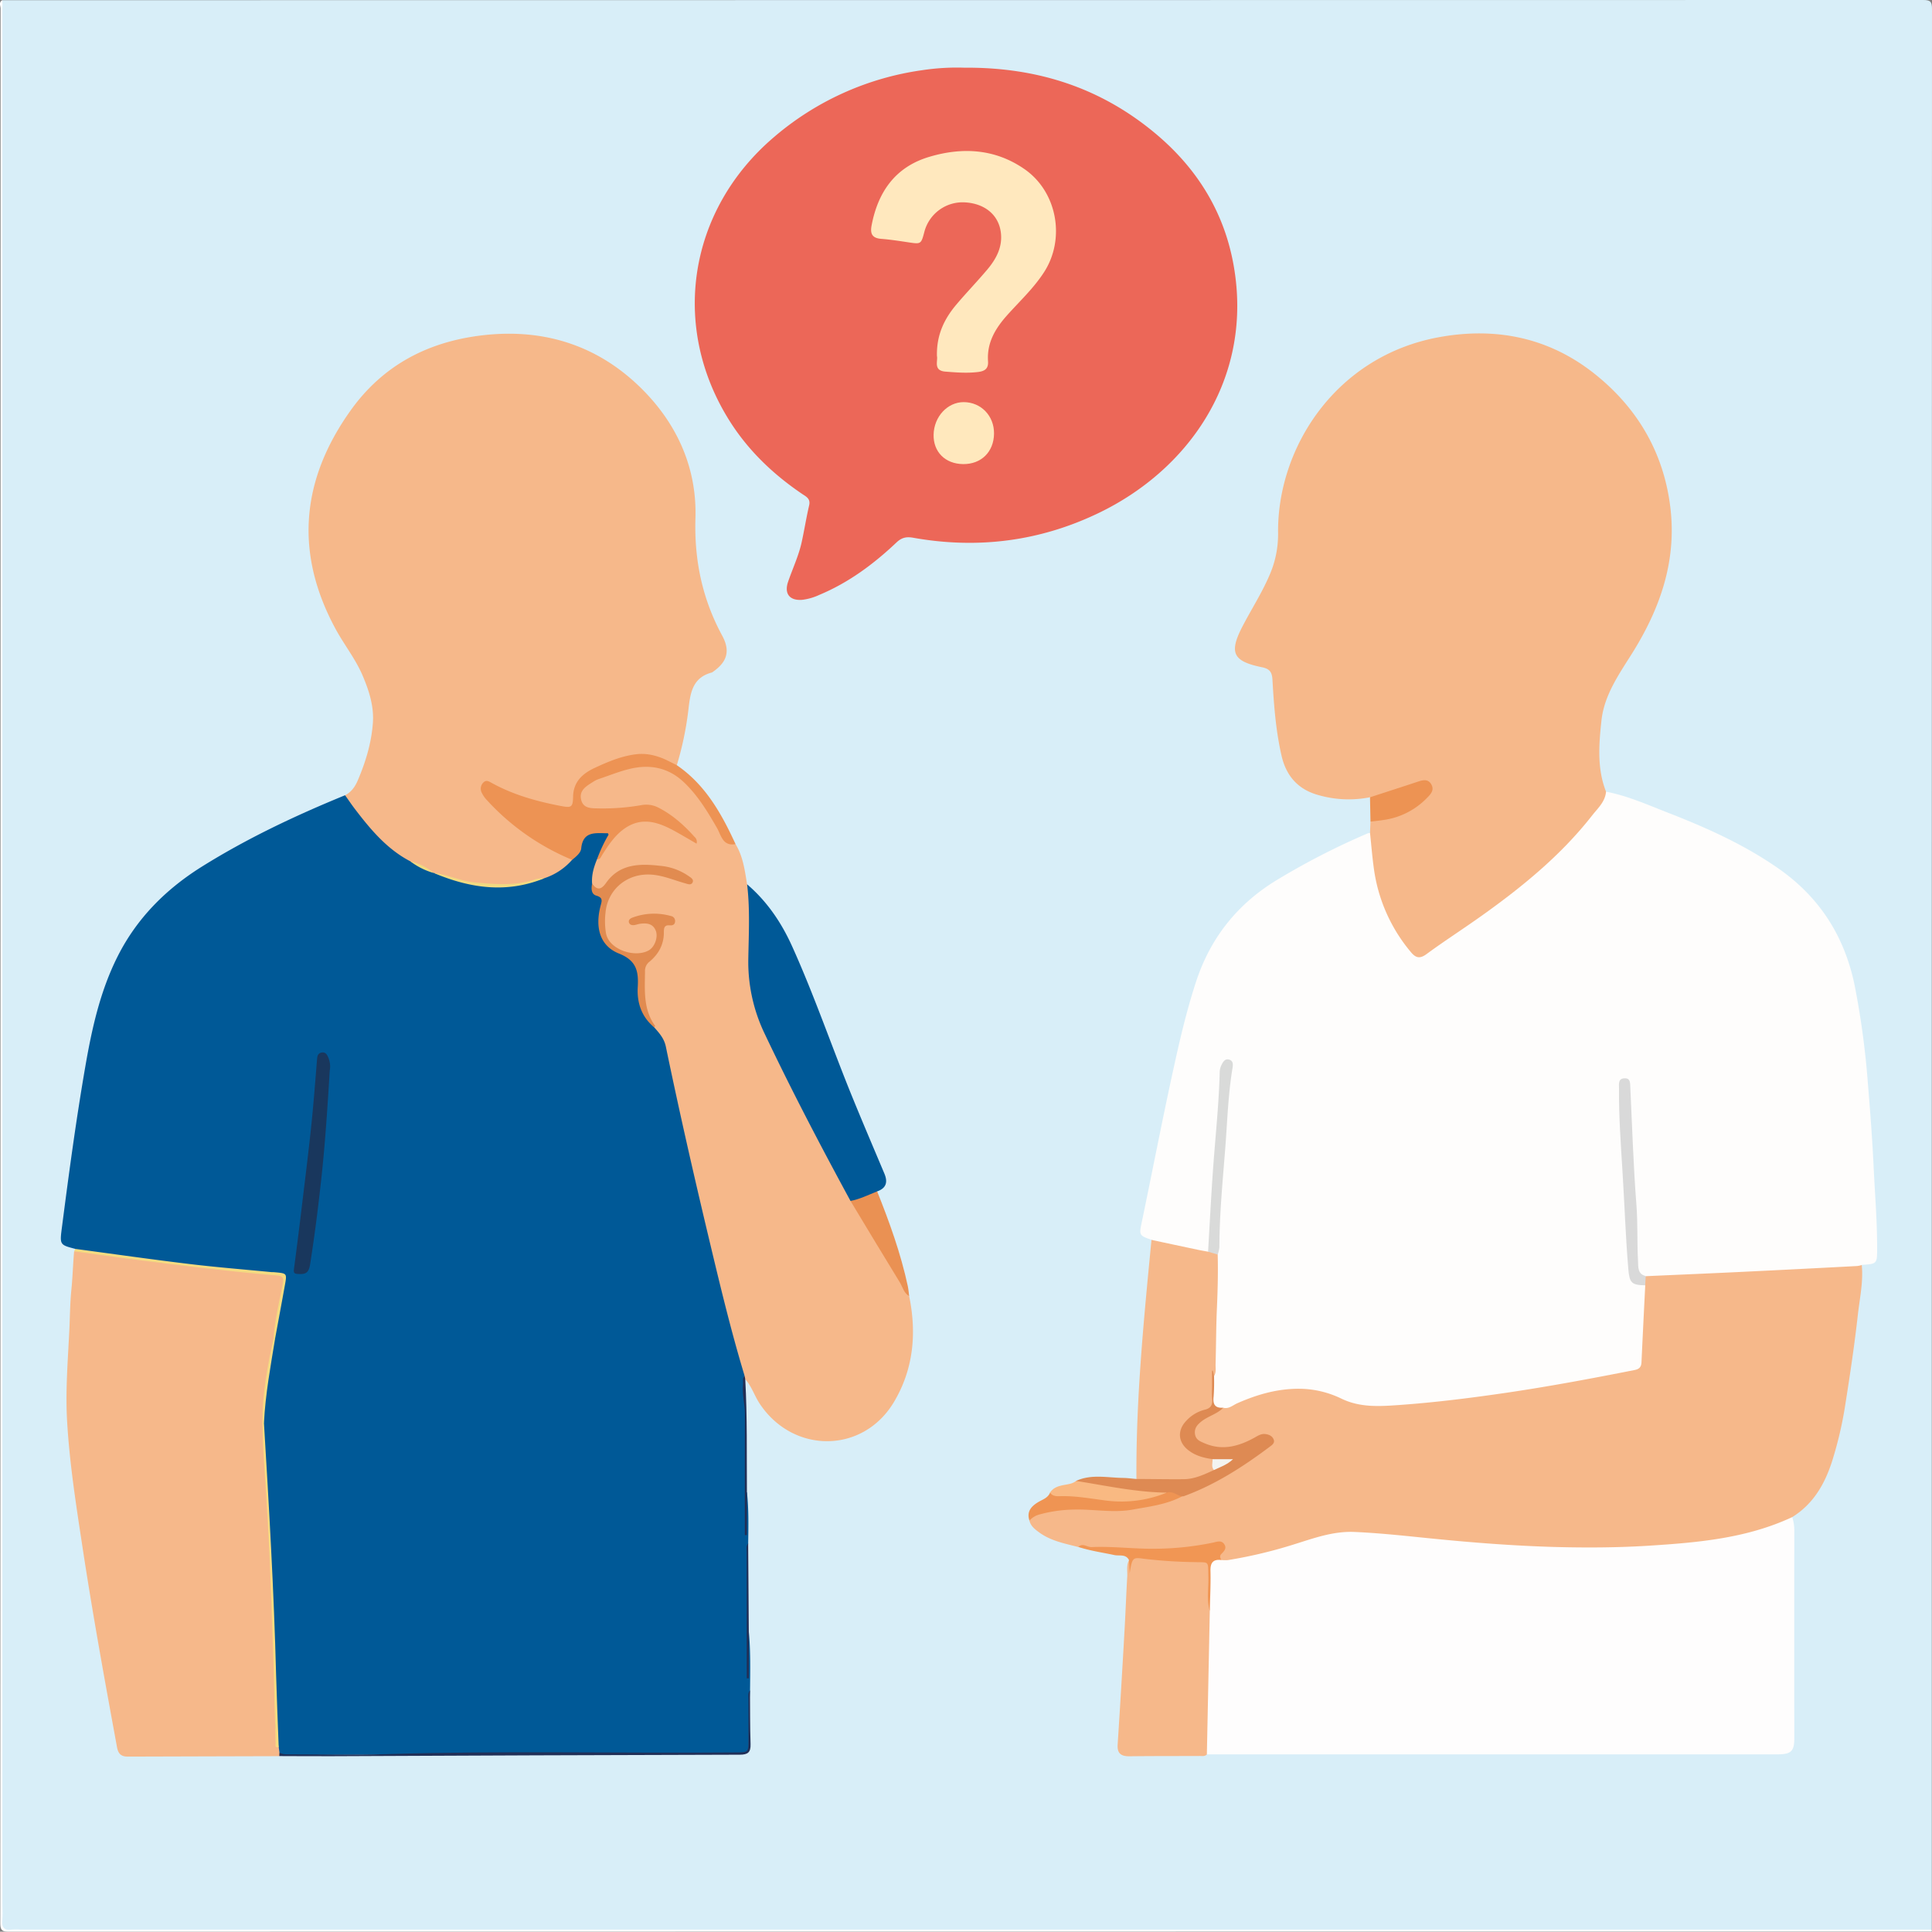
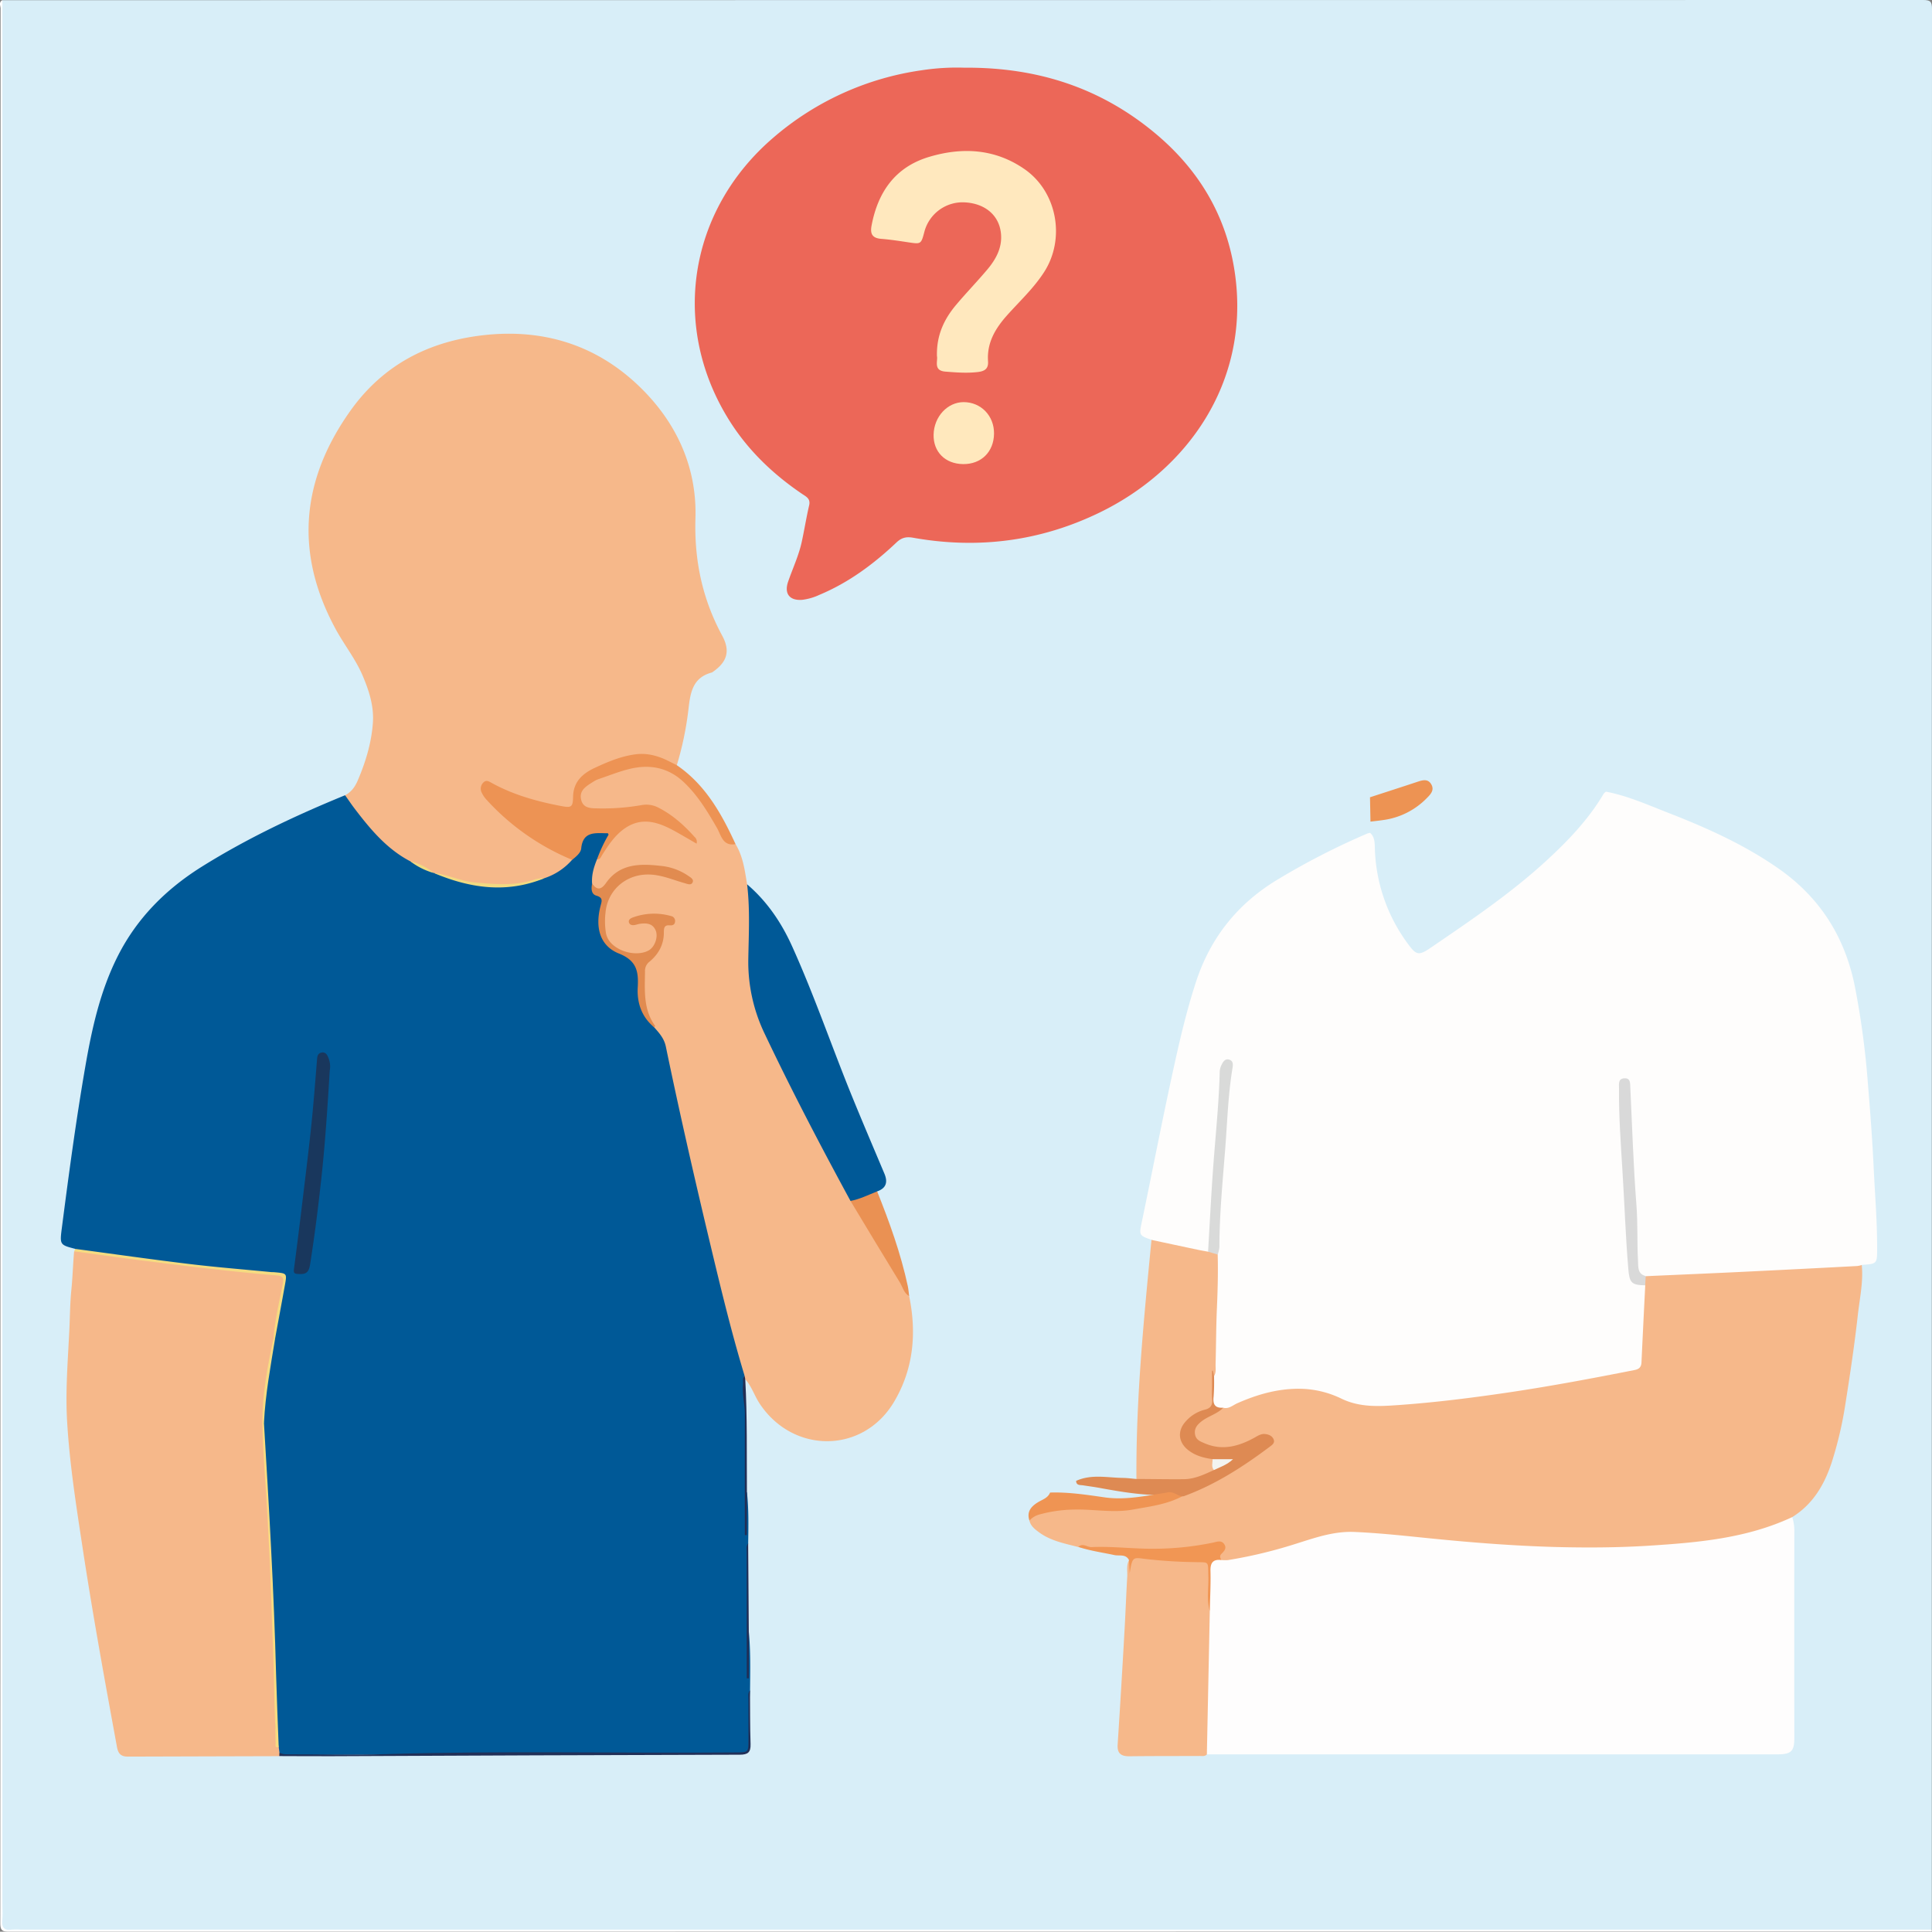
<svg xmlns="http://www.w3.org/2000/svg" viewBox="0 0 1025.37 1025.2">
  <rect x="0" y="0" width="1025.37" height="1025.2" fill="#808080" stroke="none" />
  <defs>
    <style>.cls-1{fill:#d8eef8;}.cls-2{fill:#fff;}.cls-3{fill:#005997;}.cls-4{fill:#fefdfc;}.cls-5{fill:#f6b88a;}.cls-6{fill:#fefdfd;}.cls-7{fill:#ed9354;}.cls-8{fill:#de8a53;}.cls-9{fill:#ea9153;}.cls-10{fill:#f19654;}.cls-11{fill:#ef9453;}.cls-12{fill:#ed9353;}.cls-13{fill:#213058;}.cls-14{fill:#f9b982;}.cls-15{fill:#f5db81;}.cls-16{fill:#212e55;}.cls-17{fill:#19375d;}.cls-18{fill:#e18b50;}.cls-19{fill:#f8db81;}.cls-20{fill:#f1da81;}.cls-21{fill:#f5db83;}.cls-22{fill:#d9d9d9;}.cls-23{fill:#d9dad9;}.cls-24{fill:#f3f4f1;}.cls-25{fill:#ec6758;}.cls-26{fill:#ffe8be;}.cls-27{fill:#ffe8bd;}</style>
  </defs>
  <title>FAQ</title>
  <g id="Layer_2" data-name="Layer 2">
    <g id="Layer_1-2" data-name="Layer 1">
      <path class="cls-1" d="M1.26.11Q510.89.11,1020.51,0c4,0,4.86.81,4.86,4.86q-.18,509.63-.11,1019.25c-1.74.93-3.61.47-5.4.47q-506.49,0-1013,0c-6.87,0-6.12.69-6.12-6.15Q.76,512.21.79,6C.79,4,.31,2,1.26.11Z" />
      <path class="cls-2" d="M1.26.11v1009.5c0,3.16.23,6.35-.06,9.49-.37,4,1.1,5.56,5.06,5a35.54,35.54,0,0,1,4.5,0h1014.5c-.22.31.5,1-.5,1-1.34,0-2.67,0-4,0q-508,0-1016,.09c-3.75,0-4.6-.84-4.6-4.59q.15-508,.16-1016C.32,3.15-.84,1.22,1.26.11Z" />
      <path class="cls-3" d="M397.41,865.87c1,10.41.77,20.85.66,31.28-.72,9.13-.17,18.28-.31,27.42-.09,5.92-.14,6-6.24,6-9,0-18,0-27,0-50.23-.23-100.46.56-150.7.68-19.94,0-39.9.08-59.86.3-2,0-4,.45-5.8-.87a4.88,4.88,0,0,1-1.36-3.57c-1.63-18.87-1.52-37.82-2.26-56.72-.69-17.72-.76-35.49-2.65-53.17-.78-7.25-.21-14.56-.84-21.88-1.14-13.22-2.38-26.46-2.3-39.76.23-15.46,3.34-30.55,5.91-45.71.85-8.95,3.47-17.58,4.76-26.46.79-5.45.09-6.47-5.36-6.89-18.2-1.39-36.32-3.59-54.45-5.68-14-1.62-27.94-3.88-42-5.42-2.71-.29-5.7-.22-7.76-2.63-8.28-2.16-8.18-2.15-6.92-11.87,3.64-28.16,7.42-56.3,12.25-84.28,3.52-20.42,7.92-40.64,17.41-59.36,10.14-20,25.39-35.26,44.16-47.08C131,445,156.75,432.86,183.15,422.05c2.92,1,4.22,3.63,5.87,5.85,8.24,11.14,17.29,21.41,29.55,28.35a40,40,0,0,0,11.79,5.86,7.2,7.2,0,0,1,1.4.6c10,4.42,20.58,6.19,31.32,6.86,8.33.51,16.45-1.28,24.26-4.26,6.21-1.89,11.15-5.68,15.47-10.4,2.65-2.56,5.2-5.28,5.82-9,.7-4.15,3.12-5.48,6.94-5.3,1.32.06,2.65-.06,4,.08,4.41.47,5.24,1.85,3.2,5.8a67.1,67.1,0,0,0-4.33,10,28.15,28.15,0,0,0-2.61,12.65c0,1.78-.62,3.92,1.53,4.83,4.24,1.79,3.65,4.85,2.64,8.28a19.46,19.46,0,0,0,3.33,18.32,21.79,21.79,0,0,0,10.67,7c4.63,1.53,6.06,4.46,5.88,9-.23,6-.2,11.92,1.71,17.73a21.68,21.68,0,0,0,6.77,10.19c4.09,3.31,6.08,7.72,7.11,12.79,8.76,43,19,85.76,29.2,128.46,3.1,12.94,6.49,25.81,10.51,38.51.69,2.2,1.64,4.42.49,6.78-1.44,2.47-.87,5.2-.68,7.75,1.89,25.46.11,50.94.81,76.41.17-6.16-.12-12.34,0-18.5,0-1.61-.58-3.35.62-4.82,1,9.08.8,18.19.66,27.3-.73,9.29-.23,18.6-.3,27.9-.1,14.11,0,28.22,0,41.33C397.26,881.55,395.88,873.68,397.41,865.87Z" />
      <path class="cls-4" d="M852.37,420.17c11.33,2.15,21.81,6.85,32.46,11,20.6,8,40.77,17,59,29.73,21.88,15.26,35.13,36,40.5,62.13a439.29,439.29,0,0,1,7.06,52.59c1.21,14.53,2.3,29,3,43.62.68,14.42,1.89,28.8,1.86,43.25,0,8.28,0,8.28-8.21,8.83-1.54,2.57-4.14,2.48-6.63,2.56-23.08.75-46.13,2.28-69.2,3.32-9.44.43-19,.15-28.37,1.55a30.75,30.75,0,0,1-10.43-.26c-3.55-.62-4.78-3.27-5.45-6.34a35.35,35.35,0,0,1-.45-8c.23-19.47-1.75-38.83-2.72-58.24-.4-8.14-1.43-16.23-1.32-24.4,0-1.94.38-4-1-6-1.85.79-1.35,2.49-1.41,3.77-.56,12.82.68,25.59,1.36,38.35q1.17,21.9,2.54,43.78c.19,3.16.49,6.31.59,9.45.17,5.43,2.09,9.25,7.65,10.64,2.14,2.37,1.86,5.29,1.52,8.06-1.21,9.92-.75,19.93-1.74,29.86-.65,6.56-1.8,8.61-8.29,9.91-31.33,6.31-62.81,11.72-94.57,15.37-13.37,1.53-26.76,3-40.26,3.09a35.64,35.64,0,0,1-15.56-2.93c-19.19-8.82-38.1-7.55-56.85,1.41-2.82,1.34-5.63,3-9,2.31-4.18,0-5.8-2.21-5.67-6.19s-.2-8.16.24-12.23c.89-2.23.53-4.53.48-6.85-.44-19.19.88-38.34,1.48-57.51s1.93-38.48,3.5-57.69c.92-11.25,1.61-22.53,2.74-33.77.28-2.77.9-5.53.54-8.85-2.58,1.12-2.6,3.12-2.67,4.93-.75,21.42-3,42.75-4.3,64.13-.52,8.45-.31,17-1.64,25.35-.25,1.61.07,3.38-1.34,4.65a3,3,0,0,1-1.81.7c-9.91-1.31-19.8-2.68-28.88-7.26-6.72-2.3-6.63-2.45-5-10.06,5.47-26.27,10.55-52.62,16.27-78.83,3.53-16.2,7.24-32.38,12.42-48.17,7.86-23.93,22.74-42.1,44.38-54.8a386.22,386.22,0,0,1,46.51-23.76,10.24,10.24,0,0,1,1.45-.36c2.54,2.25,2.43,5.36,2.53,8.3A89.18,89.18,0,0,0,747,500.61c4.64,6.42,5.92,6.76,12.43,2.31,21.19-14.47,42.49-28.84,61.41-46.25,11.27-10.36,21.89-21.45,29.88-34.72A4,4,0,0,1,852.37,420.17Z" />
-       <path class="cls-5" d="M852.37,420.17c-.46,5.38-4.4,8.82-7.4,12.65-16.44,21-36.87,37.7-58.44,53.08-9.73,6.94-19.81,13.4-29.44,20.47-3.6,2.65-5.75,2-8.29-1.06a86.9,86.9,0,0,1-19.59-43.95c-.91-6.4-1.41-12.86-2.1-19.29l.24-6c2-2.06,4.79-2.19,7.4-2.54,7.71-1,14.22-4.55,19.92-9.64,1.91-1.7,4.69-3.76,3-6.63-1.64-2.7-4.58-1.06-6.82-.24-6.1,2.24-12.24,4.34-18.48,6.1-1.71.49-3.49,1.39-5.23,0A58,58,0,0,1,700,422.05c-10.85-2.89-17.3-10-19.81-20.84-3.08-13.32-4.08-26.9-4.86-40.48-.24-4.13-1.56-5.78-5.51-6.59-15.62-3.2-17.69-7.73-10.24-22,4.62-8.84,10-17.24,14-26.44a54.22,54.22,0,0,0,4.74-22.68C677.74,238,708.61,189.15,763.5,179c30.4-5.62,58.61.17,82.75,19.36,22.46,17.85,36.56,41.37,40.2,70.51,3.59,28.73-5.34,54.08-20.26,77.91-7,11.14-14.77,22.14-16.23,35.5C848.59,394.89,847.51,407.8,852.37,420.17Z" />
      <path class="cls-5" d="M217.75,457.12c-12.43-6.48-21.11-16.93-29.4-27.78-1.81-2.37-3.47-4.85-5.2-7.28,3.27-1.69,5.23-4.4,6.67-7.75,4.23-9.83,7.31-20,8.08-30.66.63-8.77-2-17-5.43-25.06-3.73-8.79-9.71-16.25-14.24-24.55-21.95-40.31-18.56-79.12,7.78-116.1,17.44-24.48,41.84-37,71.53-40.15,32.49-3.41,60.79,6.15,83.55,29.06,18.39,18.51,28.83,41.66,28,68.23-.68,22.23,3.64,42.79,14.2,62.28,4.43,8.19,2.59,14-5,19.25-.14.09-.26.25-.41.28-10.82,2.82-11.57,11.57-12.62,20.57a170.6,170.6,0,0,1-6.05,28.65c-1.95,1.43-3.47-.09-5-.84-7-3.4-14.19-4.51-21.81-2.35a90.52,90.52,0,0,0-18.48,7.46c-5.14,2.78-7.75,7-8.16,12.82s-1.94,7-7.68,6c-11.53-1.94-22.79-4.89-33.3-10.21-1.18-.61-2.36-1.24-3.6-1.74-1.09-.43-2.33-.94-3.28,0s-.6,2.49,0,3.72a19.65,19.65,0,0,0,3.64,4.73c10.41,11,22.78,19.37,36.09,26.44,2.16,1.14,4.78,1.68,6.06,4.13a33.45,33.45,0,0,1-14.85,9.84c-13.15,4.49-26.53,4.94-40.11,2.46-6.38-1.17-12.44-3.42-18.6-5.34l.08.07C226.09,461.15,221.9,459.17,217.75,457.12Z" />
      <path class="cls-6" d="M951.19,805.17A23.62,23.62,0,0,1,952.3,813q-.07,54.72,0,109.43c0,7-1.67,8.66-8.93,8.66H747l-106.43,0c-2.73-2.29-2.25-5.47-1.86-8.32a129.28,129.28,0,0,0,.7-21.36c-.46-15.43,1.37-30.8,1.14-46.22.67-7.07.1-14.15.31-21.23.16-5.72,1.11-6.74,6.87-7.38a174.85,174.85,0,0,0,42.23-9.91c16.36-6.1,32.88-5.7,49.76-4,24.17,2.49,48.35,4.73,72.65,5.9,16.49.8,33,1.16,49.42.6,25.78-.89,51.62-2.21,76.39-10.7,2.68-.92,5.29-2,7.9-3.11C947.68,804.71,949.41,803.76,951.19,805.17Z" />
      <path class="cls-5" d="M951.19,805.17c-24.29,11.35-50.35,13.55-76.61,15.21-16.32,1-32.62,1.09-48.91.66-21.92-.6-43.78-2.3-65.62-4.48-13.69-1.37-27.39-2.91-41.18-3.51-11.48-.49-21.87,3.42-32.44,6.7a247.87,247.87,0,0,1-34.8,8.25,20.17,20.17,0,0,1-3.47-.06,2.44,2.44,0,0,1-1.28-3.35c1.9-4.88-1-4.51-4.18-3.93-11.33,2.06-22.79,3.55-34.25,3-12.06-.62-24.2-.46-36.15-2.61-7.15-1.85-14.48-3.19-20.68-7.69-2.3-1.68-4.51-3.32-5.26-6.25.65-3.34,3.26-4.44,6.08-5.14a78.79,78.79,0,0,1,27.73-2.12c15.91,1.75,31.1-1.39,46.05-6.37,16.06-5.85,30.45-14.7,44.16-24.77a12.34,12.34,0,0,0,2.27-1.93c1.85-2.23.7-3.32-1.59-3.68-2.1-.34-3.82.9-5.58,1.81-8.42,4.36-17,6.63-26.29,2.58-3-1.32-5.69-2.84-6.12-6.52s1.57-5.93,4.25-7.89a41.39,41.39,0,0,1,12-5.91c2.93.68,5-1.38,7.35-2.42,10.43-4.62,21.16-7.71,32.68-7.7a52,52,0,0,1,22.62,5.27c9.7,4.68,19.69,4.12,29.78,3.42,19.54-1.36,39-3.8,58.34-6.65,22.63-3.34,45.11-7.56,67.55-12,2.31-.46,3.43-1.61,3.54-4q.95-20.43,2-40.86c-1.25-1.72-1.32-3.38.31-4.92,16.79-.75,33.58-1.45,50.37-2.26q30.9-1.49,61.8-3.13a13.89,13.89,0,0,0,2.43-.53c.86,8.71-1,17.24-2,25.78-1.81,16.31-4.24,32.56-6.81,48.77a202.1,202.1,0,0,1-7.07,30C968.33,787.85,962.25,798.3,951.19,805.17Z" />
      <path class="cls-5" d="M147.92,927.2l.4,3a1.24,1.24,0,0,1-.08,1.85q-40.25.11-80.48.23c-3.5,0-5-1.55-5.64-4.89C55.71,892.47,49.35,857.59,44,822.51c-3.42-22.49-7-45-8.35-67.66-1-16.12.34-32.29,1.13-48.42.36-7.29.36-14.6,1.1-21.91.68-6.76.85-13.61,1.46-20.4,6-1.15,11.73,1,17.52,1.71,19,2.53,38,4.92,57.09,6.95,11.18,1.18,22.37,2.25,33.55,3.37,3.71.38,3.81,2,3.27,5-1.72,9.57-4.11,19-5.11,28.72-2.8,15.1-5.86,30.17-5.92,45.62,0,15.91,1.9,31.7,2.6,47.56.58,13.42,1.36,26.83,1.87,40.25.69,18.07,1.1,36.17,1.87,54.23C146.51,907.38,145.3,917.45,147.92,927.2Z" />
      <path class="cls-5" d="M314.25,469c-.37-4.55.9-8.78,2.59-12.92,2.85-2.46,3.64-6.2,5.74-9.17,8.56-12.13,19.07-15.14,32.55-8.95,4.2,1.94,8,4.56,12,6.65A79.12,79.12,0,0,0,352,431.81a18.53,18.53,0,0,0-12.82-2.76c-7.07.94-14.18,1.92-21.37,1.54a17,17,0,0,1-6.8-1.36,6.74,6.74,0,0,1-3.15-9.66,9.41,9.41,0,0,1,3.63-4.05c11.68-6.23,23.59-11.62,37.43-9.27,9.59,1.63,15.91,8,21.64,15a92.72,92.72,0,0,1,9.87,15c2.47,4.63,4.6,9.52,9.93,11.72,4,6.53,4.95,14,6.13,21.33,1.89,2.71,2.36,5.74,2.33,9-.08,8.82.38,17.66-.11,26.45-1,18.37,4.07,35.11,12.17,51.3,13.4,26.78,27,53.42,41.42,79.68,7.93,13.42,16.16,26.67,24.12,40.09a103.82,103.82,0,0,1,6.09,12c4.07,19.72,2.32,38.86-8.06,56.26-16.39,27.48-53.44,27.68-71.23.93-2.82-4.23-4.29-9.22-7.71-13.07-1-.41-.76-1.06-.33-1.75-7.85-25.89-14-52.2-20.28-78.51-7.59-32-14.84-64-21.51-96.18-.93-4.47-3.54-7.24-6.21-10.3-7.51-9-6.8-19.76-6.3-30.43.11-2.5,1.62-4.26,3.31-6,3.75-3.77,6.39-8.19,6.48-13.64.05-3.3,2.05-5,4.56-6.89-6-2.44-11.83-2-17.93-.23.94,1.32,2,.63,2.81.62,5.22-.08,8.25,1.79,9.25,5.77a10.28,10.28,0,0,1-5.24,11.39c-9.74,5-23.59-2.71-24.35-13.58-.39-5.53-.08-11,2.33-16.13,4.84-10.28,15.77-15.44,27.56-13,4.72,1,9.24,2.77,14.13,3.32-4-3.53-9-4.8-14-5.4-10.43-1.26-20.24-.47-27.51,8.89C319,474.24,316.78,473.67,314.25,469Z" />
      <path class="cls-5" d="M642.08,855l-1.35,65.65-.21,10.45c-1,1.18-2.45.84-3.74.85-12.49.06-25,0-37.46.16-4.43,0-6.44-1.59-6.15-6.2q2-30.84,3.71-61.71c.52-9.12.84-18.26,1.38-27.38.17-2.94-.55-6,.94-8.81a3.63,3.63,0,0,1,.57,1.34c.09.32,0-.09.05-.05-.22-3.47,2.4-3.79,4.67-3.66,11.1.66,22.19,1.46,33.3,2,3.13.15,4,2,4,5C641.8,840.06,641.35,847.53,642.08,855Z" />
      <path class="cls-5" d="M611.13,658.05q12.33,2.64,24.68,5.26c1.77.37,3.57.67,5.35,1,1.83.06,3.9-.66,5.11,1.52.25,9.42,0,18.84-.41,28.26-.45,9.95-.43,19.92-.71,29.88-.06,2.11.43,4.34-.8,6.32-.13-.1-.39-.25-.37-.3.15-.49-.24-.52-.24-.14,0,4.47-.27,9,.08,13.41.3,3.66-1.22,5.56-4.49,6.62a20,20,0,0,0-7.25,4.21c-5.88,5.29-5.09,11.8,1.8,15.81,3.16,1.84,7.11,1.76,10,4.28a9.46,9.46,0,0,1,.71,6.75c-4.07,3.91-9.32,5.13-14.58,5.65-7.44.73-15,.33-22.43.18-1.66,0-3.36-.24-4.44-1.81C602.85,742.46,607.05,700.26,611.13,658.05Z" />
      <path class="cls-3" d="M451.38,637.36c-15.88-29.22-31.29-58.68-45.55-88.73a88,88,0,0,1-8.68-39.9c.23-13.13.94-26.29-.64-39.4,10.53,9,18.14,20.2,23.8,32.71,11.87,26.22,21.13,53.48,32,80.11,5.56,13.63,11.35,27.17,17.07,40.74,1.88,4.47,1,7.73-3.84,9.41C461.67,636.38,457.07,638.4,451.38,637.36Z" />
      <path class="cls-7" d="M390.38,448c-6.83,1.28-7.65-4.73-9.85-8.56-5.08-8.81-10.28-17.46-17.8-24.49-8.13-7.59-17.75-9.39-28.2-6.95-5.64,1.32-11.07,3.54-16.58,5.4a12.84,12.84,0,0,0-2.71,1.26c-3.64,2.33-8.08,4.56-6.8,9.82,1.21,5,6,4.45,9.89,4.58a119.59,119.59,0,0,0,22.27-1.79,13.87,13.87,0,0,1,8.71,1.3c7.55,3.83,13.71,9.33,19.28,15.57a3.46,3.46,0,0,1,1.11,3.61c-3.66-2.11-7.14-4.17-10.68-6.15-8.71-4.88-17.68-8.48-27.14-2.15-5.32,3.56-8.89,8.92-12.27,14.27-.72,1.14-1.06,2.47-2.76,2.34a78.19,78.19,0,0,1,6.1-13c-.08-1.09-.72-.82-1.13-.83-6.09-.1-12.46-1-13.35,8.05-.23,2.38-2.76,4.37-4.81,6.06A127.06,127.06,0,0,1,258,424.2a14.15,14.15,0,0,1-2.22-3.3,4.57,4.57,0,0,1,.69-5.53c1.58-1.67,3.07-.63,4.5.16,11.46,6.32,23.88,9.78,36.64,12.22,5.7,1.09,6.43.7,6.55-5,.18-7.72,4.86-12.08,11.2-15.07,7.06-3.32,14.29-6.38,22.1-7.36,6.08-.76,11.85.82,17.29,3.56l4.41,2.2C374.4,416.49,382.94,431.83,390.38,448Z" />
      <path class="cls-8" d="M603.1,784.94c8.42,0,16.84.21,25.26.11,5.73-.06,10.82-2.54,15.91-4.85,1.11-3.18,4.72-2.8,6.54-4.79-2.32-.12-5,.77-7.26-1-4.67-.63-9.16-1.83-12.93-4.8-5.49-4.32-5.83-10.57-1-15.57a19.75,19.75,0,0,1,9.7-5.84c3.24-.76,4.32-2.52,4-5.7-.23-2.48-.05-5-.05-7.49v-7.49l.4-.1c.21.94.43,1.88.64,2.82a103,103,0,0,1-.21,11c-.49,4.17.81,6.2,5.15,5.86-3.29,3.4-8,4.43-11.67,7.34-2.2,1.78-3.81,3.63-3.36,6.69S637,765,639.34,766c9.44,4.07,18.15,1.61,26.58-3.06,1.75-1,3.44-2.09,5.56-1.85,1.9.21,3.62.93,4.44,2.75s-.55,2.89-1.71,3.76c-14.22,10.67-29.05,20.31-45.88,26.46a4.06,4.06,0,0,1-1,.09c-3.22.93-6.19-1.24-9.38-.72-11.65.28-23-1.68-34.41-3.76-2.92-.54-5.88-.91-8.81-1.37-1.45-.23-3.55.16-3.59-2.36,8.16-3.72,16.69-1.64,25.09-1.56C598.53,784.43,600.81,784.75,603.1,784.94Z" />
      <path class="cls-9" d="M451.38,637.36c5-.93,9.49-3.21,14.15-5.06,6.55,16.37,12.52,32.93,16.25,50.21.38,1.76.5,3.58.74,5.38-2.85-1.64-3.45-4.85-5-7.37C468.71,666.19,460.08,651.76,451.38,637.36Z" />
      <path class="cls-10" d="M642.08,855c-1.8-6-.59-12.2-.77-18.3-.25-8.57.68-7.39-7.42-7.64a259.24,259.24,0,0,1-27.28-1.83c-5.44-.76-5.74-.46-7.05,7.77-.16-3.07-.26-5-.36-7-1.68-3.37-5.13-2.12-7.72-2.67-6.41-1.38-12.92-2.26-19.18-4.34,2.37-2.28,4.7.21,7.08.1,11.14-.5,22.25,1,33.36.87a154.8,154.8,0,0,0,31.08-3.26c2.14-.47,4.4-1.41,5.91.82s-.08,3.75-1.53,5.22c-1.07,1.07-.55,2.12,0,3.19-4.41-.47-5.89,1.46-5.76,5.88C642.62,840.86,642.22,847.93,642.08,855Z" />
      <path class="cls-11" d="M619.22,792.18c3.13-1,5.37,1.49,8.12,2-8.2,4.33-17.25,5.38-26.19,7-10.46,1.9-20.85-.31-31.26,0a72.49,72.49,0,0,0-18.14,2.58,10.68,10.68,0,0,0-5.39,3.28c-1.59-4.71.86-7.51,4.55-9.77,2.35-1.43,5.24-2.21,6.4-5.13,9.69-.3,19.27,1.17,28.78,2.53C597.44,796.32,608.24,793.78,619.22,792.18Z" />
      <path class="cls-12" d="M727.1,423.14c8.32-2.71,16.65-5.38,24.95-8.14,2.79-.92,5.7-1.9,7.54,1.21s-.32,5.37-2.35,7.38a39.62,39.62,0,0,1-22.06,11.47c-2.6.42-5.22.69-7.83,1Q727.23,429.61,727.1,423.14Z" />
      <path class="cls-13" d="M148.24,932c0-.62,0-1.23.08-1.85,1.82,1.1,3.84.91,5.83.91,16.63,0,33.28.43,49.91-.08,62.18-1.9,124.38-.39,186.57-.92,6.58-.05,6.58,0,6.59-6.69,0-7.15,0-14.3,0-21.46,0-1.62-.45-3.36.82-4.78.07,9.5,0,19,.31,28.48.15,4.45-1.45,5.66-5.77,5.67q-108.19.27-216.39.79C166.9,932.12,157.57,932,148.24,932Z" />
-       <path class="cls-14" d="M619.22,792.18a63.49,63.49,0,0,1-31,4.35c-8.51-1-17-2.73-25.65-2.46-2.05.06-4,0-5.29-1.91,1.86-2.86,4.87-3.58,7.93-4.13,2.09-.38,4.19-.65,5.91-2.06C587.12,788.5,603,792,619.22,792.18Z" />
      <path class="cls-15" d="M145.2,710.1c.67-9.61,3-18.94,4.8-28.36.58-3.16.66-4.55-3.33-4.86-12.52-1-25-2.36-37.49-3.77-12.32-1.39-24.62-3-36.91-4.53-11-1.42-21.95-3-32.92-4.46.19-.43.39-.86.58-1.3,20.14,2.69,40.27,5.57,60.45,8,14.47,1.75,29,2.9,43.53,4.31.67.07,1.33,0,2,.1,6.38.57,6.42.58,5.32,6.7-1.69,9.4-3.45,18.79-5.17,28.18A.52.52,0,0,1,145.2,710.1Z" />
      <path class="cls-16" d="M395.2,730.26l.33,1.76c1.11,19.93.73,39.88.88,59.83v22.88l-1.1,0v-4.45c0-20-.08-40,0-59.94,0-5.32-1.58-10.54-.93-15.88C394.52,733.06,393.87,731.46,395.2,730.26Z" />
      <path class="cls-16" d="M397.41,865.87v24.85l-1.08,0v-4.44q0-31.18-.05-62.37c0-1.62-.43-3.35.79-4.79Q397.24,842.51,397.41,865.87Z" />
      <path class="cls-17" d="M175,568.25c-1.1,18-2.3,37.15-4.36,56.27-1.69,15.65-3.63,31.22-6.1,46.76-.78,4.93-3.1,5.05-6.68,4.83-1.76-.11-2.09-.77-1.85-2.55,1.63-12.3,3.15-24.62,4.63-36.95,1.6-13.3,3.26-26.6,4.64-39.93,1.19-11.53,2.06-23.09,3-34.65.14-1.67.51-3,2.26-3.39,2.09-.47,3.05,1,3.67,2.58A12,12,0,0,1,175,568.25Z" />
      <path class="cls-18" d="M314.25,469c2.73,3.7,4.87,3.18,7.45-.47,7.23-10.23,18-10.23,28.81-9a31.12,31.12,0,0,1,14.87,5.36c1.12.8,3,1.78,2.2,3.44s-2.64.84-4,.45c-6.54-1.81-12.81-4.69-19.79-4.65-11.9.05-21.4,8.51-22.44,20.37a38.88,38.88,0,0,0,.29,10.94c1.75,8.67,15.34,13,22.59,9,3.26-1.76,5.18-7.15,3.79-10.55-1.58-3.84-4.89-4.07-8.38-3.6-1,.13-1.93.52-2.91.67-1.23.18-2.49-.06-2.92-1.35s.67-2.15,1.77-2.58a32.67,32.67,0,0,1,20.54-.86,2.63,2.63,0,0,1,2.16,2.93c-.14,1.77-1.46,2.14-2.87,2-3-.26-3.08,1.65-3.08,3.82,0,6.41-2.84,11.52-7.66,15.5a6.1,6.1,0,0,0-2.35,5.16c-.09,10-1,20.06,5.33,28.84.08.11-.27.54-.42.82-6.75-5.51-9.24-13.13-8.76-21.28.49-8.51-.65-14.18-10-17.9-10-4-12.78-13.65-9.73-25.31.67-2.55,1.41-4.33-2.2-5.39C313.73,474.57,313.74,471.6,314.25,469Z" />
      <path class="cls-19" d="M147.92,927.2c-2.14.64-1.62-1-1.63-2-.13-9.63-.65-19.27-.79-28.88-.21-15-1-29.9-1.46-44.84s-1.18-30.17-2-45.24c-.9-17-2.5-34-2.79-51.13.28-.49.56-.49.83,0,2.7,44.62,5.31,89.23,6.46,133.92C146.89,901.75,147.46,914.47,147.92,927.2Z" />
      <path class="cls-20" d="M230.1,463.27c7.59.9,14.54,4.43,22.22,5.11,10.47.94,20.87,1.85,31.09-1.49a13.63,13.63,0,0,1,5.39-.74C268.79,474.29,249.32,471.4,230.1,463.27Z" />
      <path class="cls-21" d="M140.1,755.11h-.83c-.08-15.28,2.73-30.17,5.93-45h.86C143.62,725.05,140.84,740,140.1,755.11Z" />
      <path class="cls-20" d="M217.75,457.12a28.83,28.83,0,0,1,12.42,6.21A37.65,37.65,0,0,1,217.75,457.12Z" />
      <path class="cls-22" d="M873.44,677.23c-.1,1.64-.21,3.28-.31,4.92-7.26-.12-8.32-1.33-8.94-8.7-1.44-17.17-2-34.39-3.08-51.59-.89-14.73-2-29.45-1.85-44.22,0-2.23-.59-5.18,2.84-5.35s3,2.72,3.16,5c1,20.69,1.6,41.42,3.23,62.06.78,10,.31,19.92.85,29.85C869.51,672.36,869,676.17,873.44,677.23Z" />
      <path class="cls-23" d="M646.27,665.82l-5.11-1.52c1-17,1.84-34,3.18-50.95,1.18-14.87,2.64-29.71,3-44.64a9.23,9.23,0,0,1,1.08-3.77c.84-1.67,2-3.36,4.25-2.47,1.9.77,1.74,2.68,1.46,4.35-2.35,14.24-2.76,28.65-3.88,43-1.36,17.35-3.05,34.68-3.08,52.12A17.42,17.42,0,0,1,646.27,665.82Z" />
      <path class="cls-24" d="M643.55,774.45h10.84c-3.25,3.07-6.84,4.15-10.12,5.75C642.71,778.45,643.62,776.39,643.55,774.45Z" />
      <path class="cls-25" d="M511.74,35.93c39.2-.31,73,10.9,102,35.36,23.46,19.81,38,44.84,41.92,75.67,7.18,56.16-25.38,102.38-72.06,125.06-31.43,15.27-64.59,19.51-99,13.37-3.36-.6-6-.19-8.81,2.51-12.13,11.48-25.45,21.36-41,27.84a29.8,29.8,0,0,1-9,2.6c-6.62.54-9.7-3.16-7.54-9.54,2.39-7,5.64-13.81,7.24-21.12,1.41-6.47,2.44-13,3.95-19.49.84-3.55-1.65-4.65-3.74-6.06-15.19-10.3-28.26-22.71-38.17-38.25-32-50.24-22.36-112.18,23.11-151a153.47,153.47,0,0,1,78.69-35.61A122.71,122.71,0,0,1,511.74,35.93Z" />
      <path class="cls-26" d="M497.27,189c-.29-11.2,3.88-19.75,10.27-27.32,5.26-6.23,10.94-12.11,16.2-18.33,5-5.86,8.58-12.44,7.37-20.47-1.39-9.21-8.87-15-19.26-15.49a21,21,0,0,0-21.23,15.53c-1.78,6.75-1.77,6.7-8.64,5.67-4.76-.72-9.54-1.45-14.33-1.83s-5.88-2.75-5.09-7c3.37-17.92,12.63-31.16,30.6-36.51,17.66-5.27,35-4.31,50.62,6.54,17.36,12.08,21.78,37,10.31,54.69-5.56,8.61-13.07,15.52-19.81,23.09-6.19,7-10.56,14.49-9.9,24.19.25,3.66-1.45,5.2-5.24,5.66-5.86.72-11.64.26-17.43-.2C495.2,196.7,497.86,191.47,497.27,189Z" />
      <path class="cls-27" d="M511.11,246.31c-9.48-.13-15.82-6.48-15.62-15.65.21-9.51,7.34-17.22,15.93-17.24,9.21,0,16.25,7.27,16.14,16.72C527.45,239.84,520.74,246.44,511.11,246.31Z" />
    </g>
  </g>
</svg>